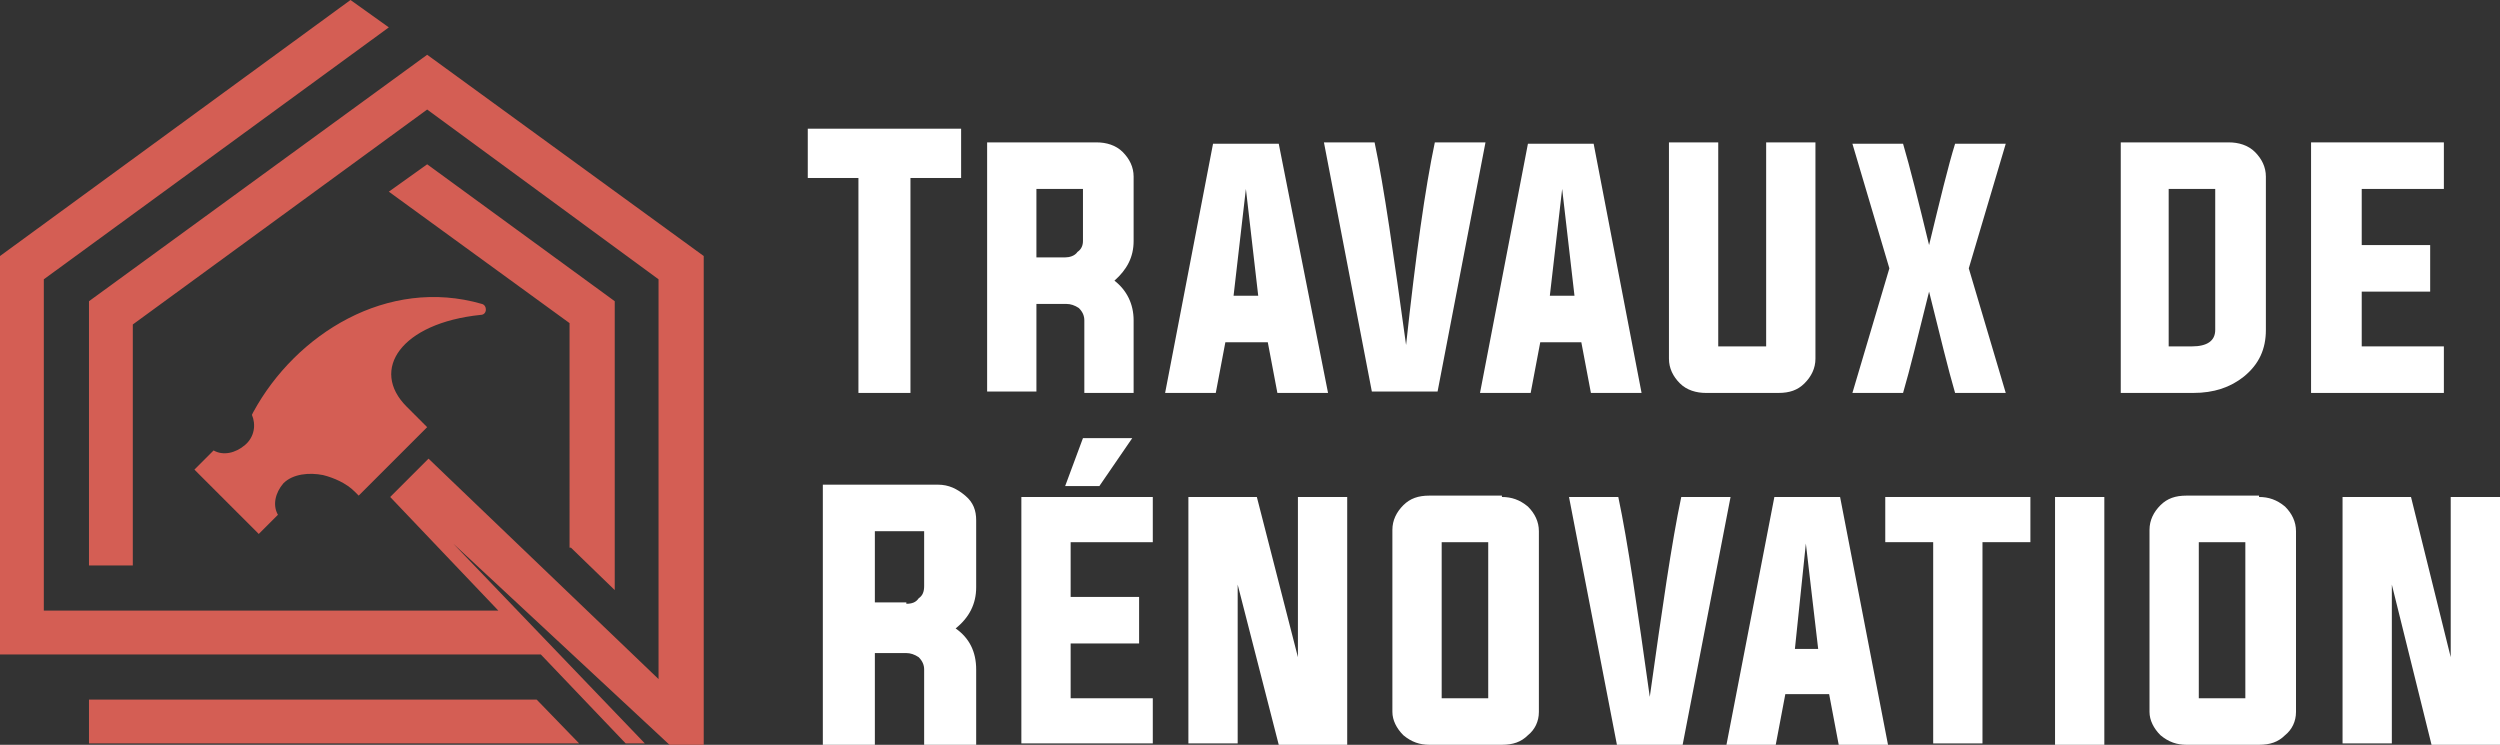
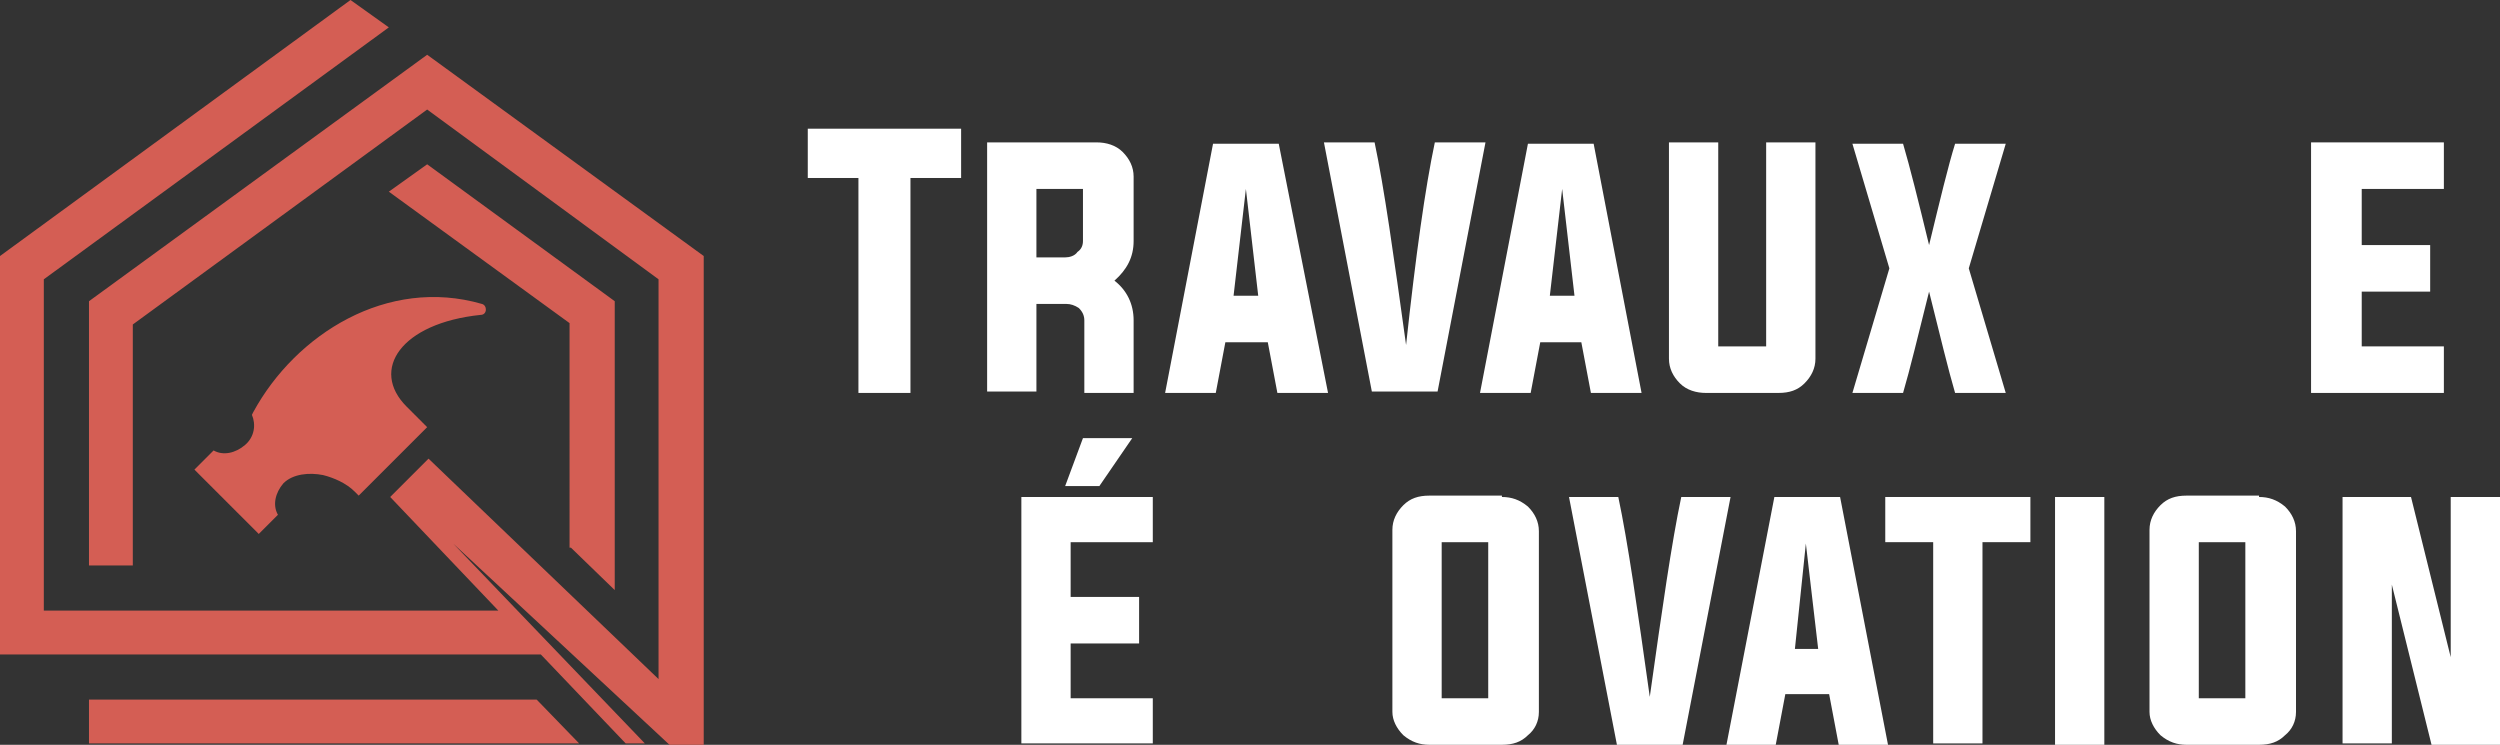
<svg xmlns="http://www.w3.org/2000/svg" version="1.1" id="Layer_1" x="0px" y="0px" width="182.6px" height="54.4px" viewBox="0 0 182.6 54.4" style="enable-background:new 0 0 182.6 54.4;" xml:space="preserve">
  <rect x="0" y="0" width="182.6" height="54.4" fill="#333333" stroke="none" />
  <style type="text/css">
	.st0{fill:#FFFFFF;}
	.st1{fill-rule:evenodd;clip-rule:evenodd;fill:#D45E54;}
</style>
  <g>
    <path class="st0" d="M62.7,13H59V9.4h11.2V13h-3.7v15.7h-3.8V13z" />
    <path class="st0" d="M75.7,22.1v6.5h-3.6V10.4h8c0.7,0,1.4,0.2,1.9,0.7c0.5,0.5,0.8,1.1,0.8,1.8v4.7c0,1.2-0.5,2.1-1.4,2.9   c0.9,0.7,1.4,1.7,1.4,2.9v5.3h-3.6v-5.3c0-0.3-0.1-0.6-0.4-0.9c-0.3-0.2-0.6-0.3-0.9-0.3H75.7z M77.8,18.8c0.3,0,0.7-0.1,0.9-0.4   c0.3-0.2,0.4-0.5,0.4-0.8v-3.8h-3.4v5H77.8z" />
    <path class="st0" d="M89.5,25l-0.7,3.7h-3.7l3.5-18.2h4.8L97,28.7h-3.7L92.6,25H89.5z M90.1,21.6h1.8L91,13.8L90.1,21.6z" />
    <path class="st0" d="M104.8,10.4h3.7l-3.5,18.2h-4.8l-3.5-18.2h3.7c0.7,3.3,1.4,8.3,2.3,14.8C103.4,18.7,104.1,13.7,104.8,10.4z" />
    <path class="st0" d="M112.5,25l-0.7,3.7h-3.7l3.5-18.2h4.8l3.5,18.2h-3.7l-0.7-3.7H112.5z M113.2,21.6h1.8l-0.9-7.8L113.2,21.6z" />
    <path class="st0" d="M125.6,25.3h3.4V10.4h3.6v15.8c0,0.7-0.3,1.3-0.8,1.8c-0.5,0.5-1.1,0.7-1.9,0.7h-5.3c-0.7,0-1.4-0.2-1.9-0.7   c-0.5-0.5-0.8-1.1-0.8-1.8V10.4h3.6V25.3z" />
    <path class="st0" d="M139,28.7h-3.7l2.7-9.1l-2.7-9.1h3.7c0.5,1.7,1.1,4.1,1.9,7.4c0.8-3.3,1.4-5.8,1.9-7.4h3.7l-2.7,9.1l2.7,9.1   h-3.7c-0.5-1.7-1.1-4.2-1.9-7.4C140.1,24.5,139.5,27,139,28.7z" />
-     <path class="st0" d="M154.8,10.4h8c0.7,0,1.4,0.2,1.9,0.7c0.5,0.5,0.8,1.1,0.8,1.8v11.2c0,1.4-0.5,2.5-1.6,3.4   c-1,0.8-2.2,1.2-3.7,1.2h-5.3V10.4z M158.4,13.8v11.5h1.7c1.1,0,1.7-0.4,1.7-1.2V13.8H158.4z" />
    <path class="st0" d="M172.5,25.3h6v3.4h-9.7V10.4h9.7v3.4h-6v4.1h5v3.4h-5V25.3z" />
-     <path class="st0" d="M63.9,47.6v6.8h-3.8v-19h8.4c0.8,0,1.4,0.3,2,0.8c0.6,0.5,0.8,1.1,0.8,1.8v4.9c0,1.2-0.5,2.2-1.5,3   c1,0.7,1.5,1.7,1.5,3v5.5h-3.8v-5.5c0-0.3-0.1-0.6-0.4-0.9c-0.3-0.2-0.6-0.3-0.9-0.3H63.9z M66.2,44.1c0.4,0,0.7-0.1,0.9-0.4   c0.3-0.2,0.4-0.5,0.4-0.9v-4h-3.6v5.2H66.2z" />
    <path class="st0" d="M78.2,51h6v3.3h-9.6V36.3h9.6v3.3h-6v4h5V47h-5V51z M77.8,35.5l1.3-3.5h3.6l-2.4,3.5H77.8z" />
-     <path class="st0" d="M90.4,42.7v11.6h-3.6V36.3h5L94.8,48V36.3h3.6v18.1h-5L90.4,42.7z" />
    <path class="st0" d="M109.7,36.3c0.7,0,1.3,0.2,1.9,0.7c0.5,0.5,0.8,1.1,0.8,1.8v13.2c0,0.7-0.3,1.3-0.8,1.7   c-0.5,0.5-1.1,0.7-1.9,0.7h-5.3c-0.7,0-1.3-0.2-1.9-0.7c-0.5-0.5-0.8-1.1-0.8-1.7V38.7c0-0.7,0.3-1.3,0.8-1.8   c0.5-0.5,1.1-0.7,1.9-0.7H109.7z M105.3,39.6V51h3.4V39.6H105.3z" />
    <path class="st0" d="M122.8,36.3h3.6l-3.5,18.1h-4.8l-3.5-18.1h3.6c0.7,3.3,1.4,8.2,2.3,14.6C121.4,44.5,122.1,39.6,122.8,36.3z" />
    <path class="st0" d="M130.4,50.7l-0.7,3.7h-3.6l3.5-18.1h4.8l3.5,18.1h-3.6l-0.7-3.7H130.4z M131.1,47.4h1.7l-0.9-7.7L131.1,47.4z" />
    <path class="st0" d="M141.2,39.6h-3.5v-3.3h10.6v3.3h-3.5v14.7h-3.6V39.6z" />
    <path class="st0" d="M150.1,54.4V36.3h3.6v18.1H150.1z" />
    <path class="st0" d="M165,36.3c0.7,0,1.3,0.2,1.9,0.7c0.5,0.5,0.8,1.1,0.8,1.8v13.2c0,0.7-0.3,1.3-0.8,1.7   c-0.5,0.5-1.1,0.7-1.9,0.7h-5.3c-0.7,0-1.3-0.2-1.9-0.7c-0.5-0.5-0.8-1.1-0.8-1.7V38.7c0-0.7,0.3-1.3,0.8-1.8   c0.5-0.5,1.1-0.7,1.9-0.7H165z M160.6,39.6V51h3.4V39.6H160.6z" />
    <path class="st0" d="M174.7,42.7v11.6h-3.6V36.3h5L179,48V36.3h3.6v18.1h-5L174.7,42.7z" />
  </g>
  <path class="st1" d="M3.2,44.6V20.4L28.4,2l-2.8-2L0,18.7v29.1h39.5l6.2,6.5h1.4L33.1,39.7l15.8,14.7h2.5V18.7L31.2,4L6.5,22v19.3  h3.2V23.7L31.2,8l16.9,12.4v29.2L31.3,33.5l-2.8,2.8l7.9,8.3C25.4,44.6,14.3,44.6,3.2,44.6 M42.3,54.3l-3.1-3.2H6.5v3.2H42.3z   M41.7,40l3.2,3.1V22l-13.7-10l-2.8,2l13.2,9.6V40z M15.6,32.9l-1.4,1.4l4.7,4.7l1.4-1.4l0,0c-0.4-0.7-0.2-1.6,0.4-2.3  c0.7-0.7,1.9-0.8,2.9-0.6c0.8,0.2,1.7,0.6,2.3,1.2l0.3,0.3l5-5l-1.5-1.5C27,27,29.3,23.6,35.1,23c0.5,0,0.5-0.7,0.1-0.8  c-6.9-2-13.6,2.2-16.7,7.9l-0.1,0.2c0.3,0.7,0.2,1.6-0.5,2.2C17.2,33.1,16.3,33.3,15.6,32.9C15.6,32.9,15.6,32.9,15.6,32.9z" />
</svg>